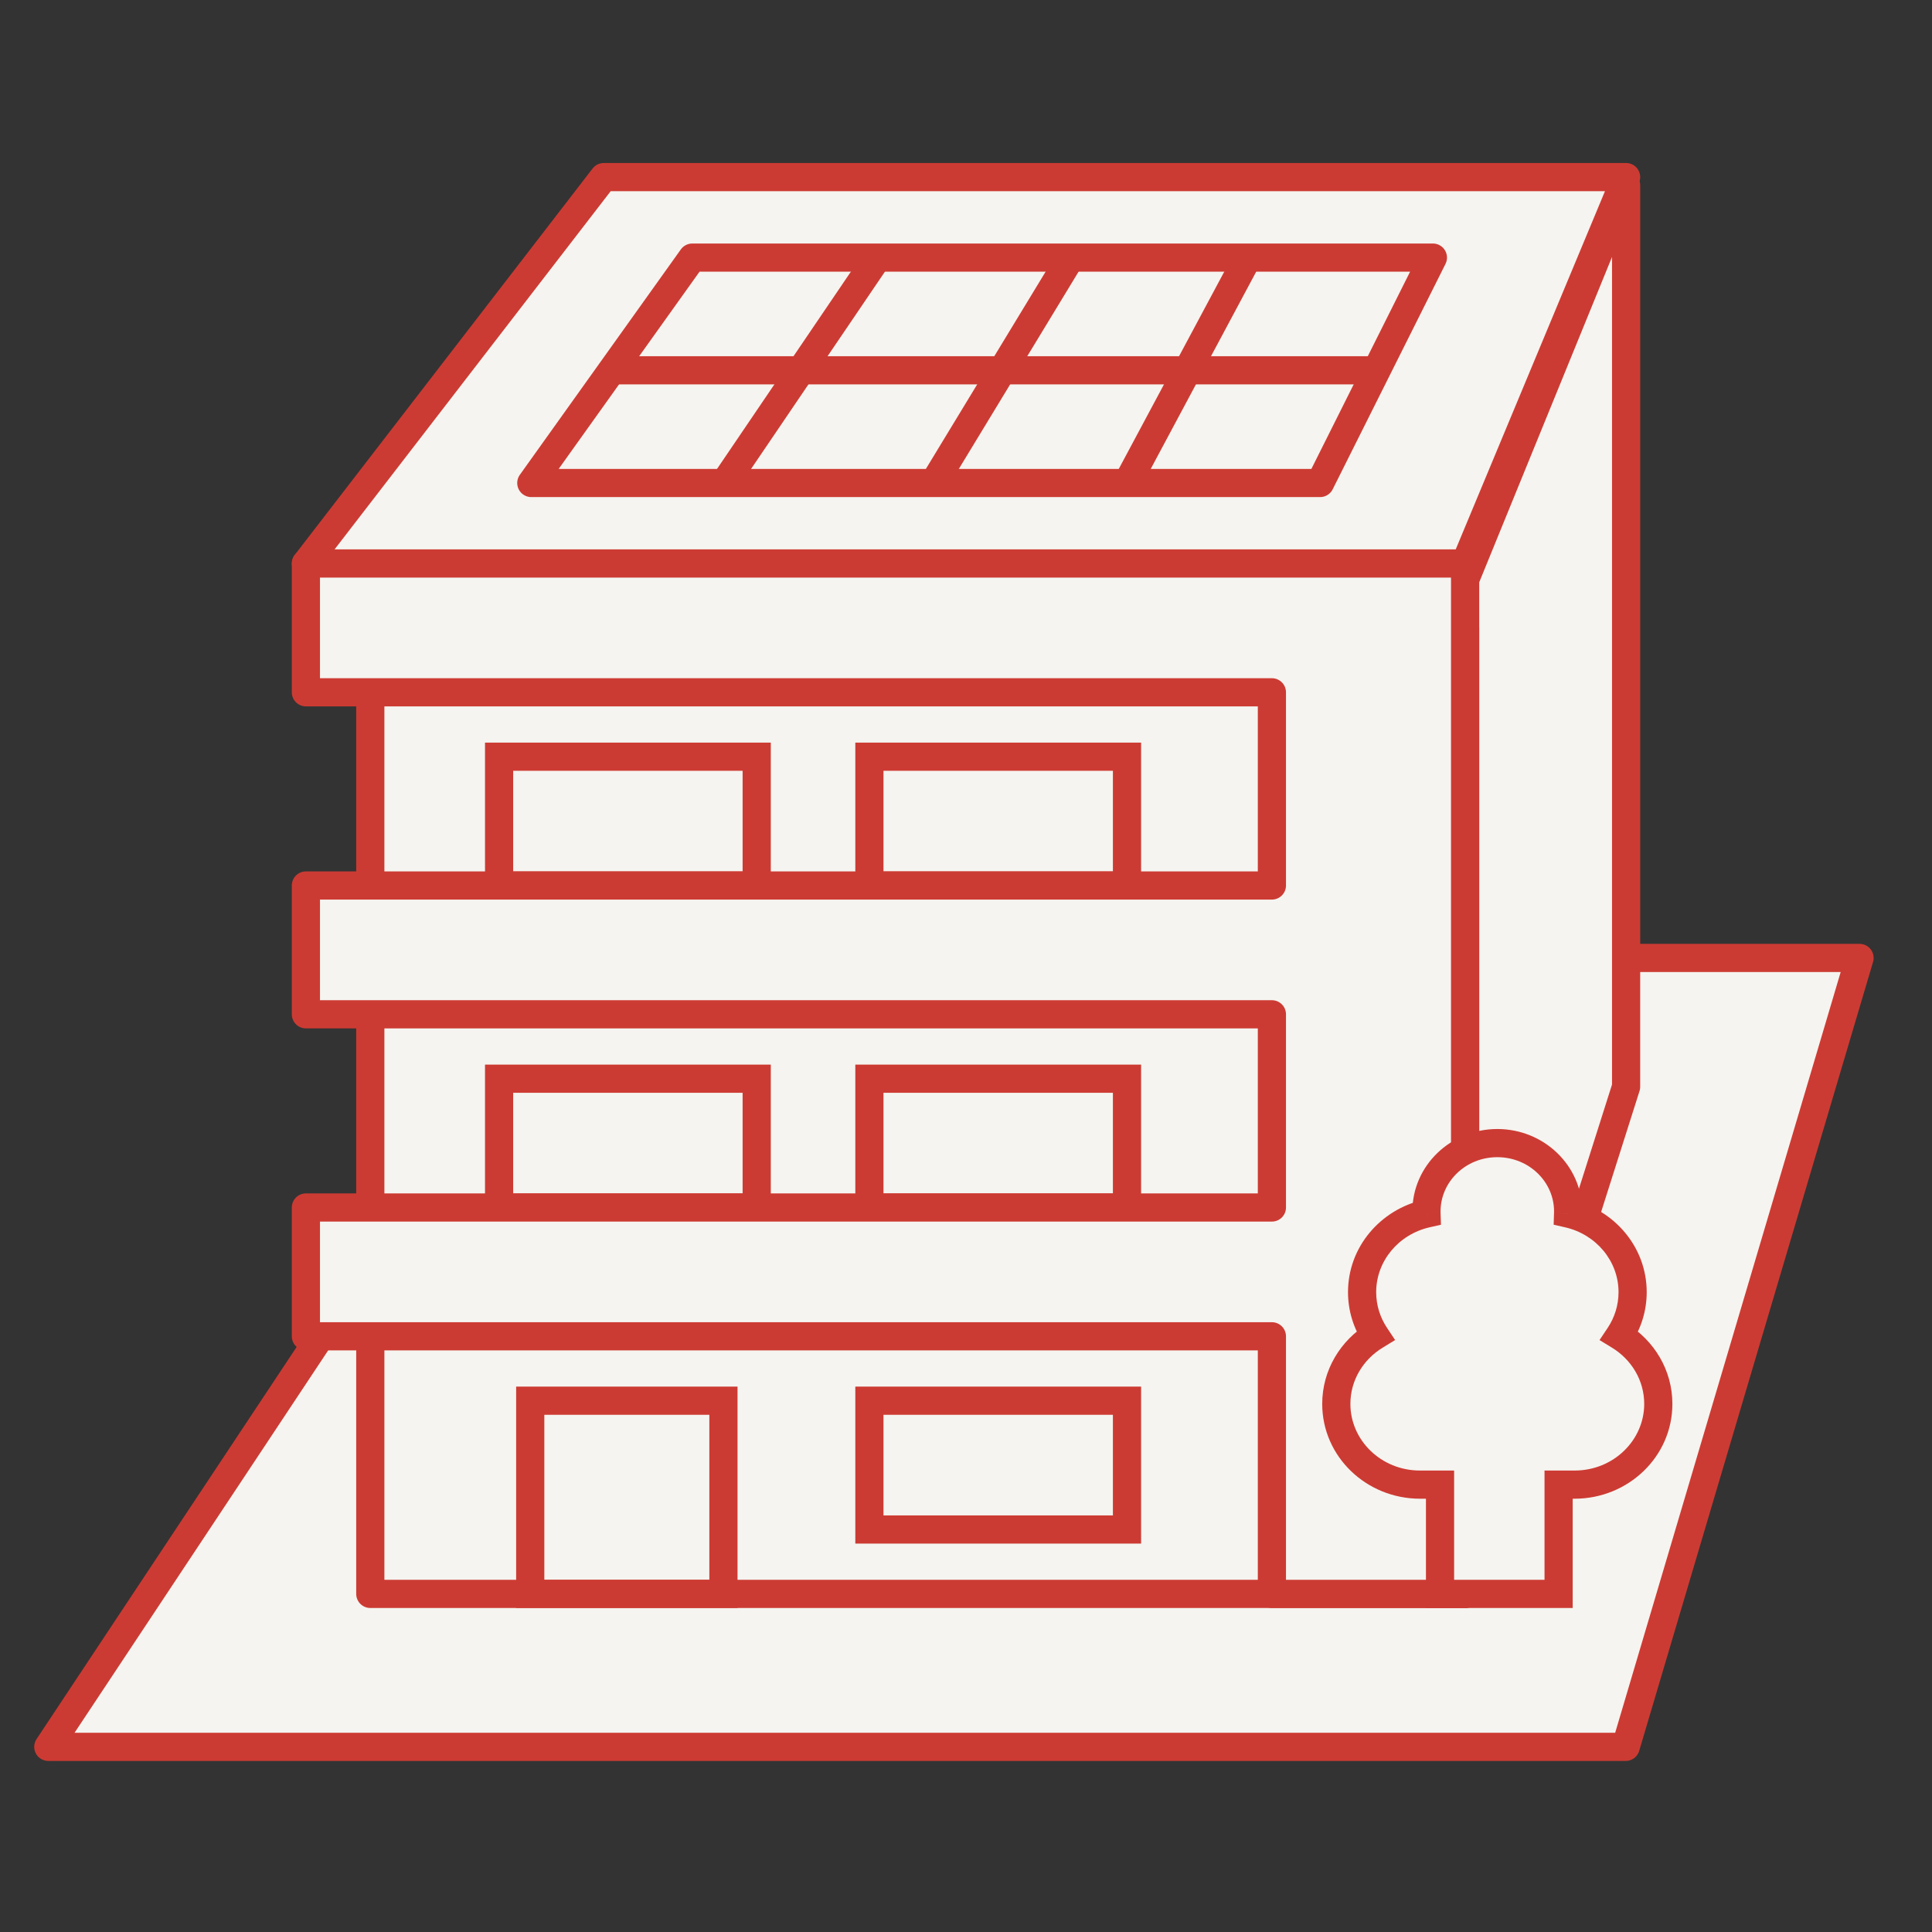
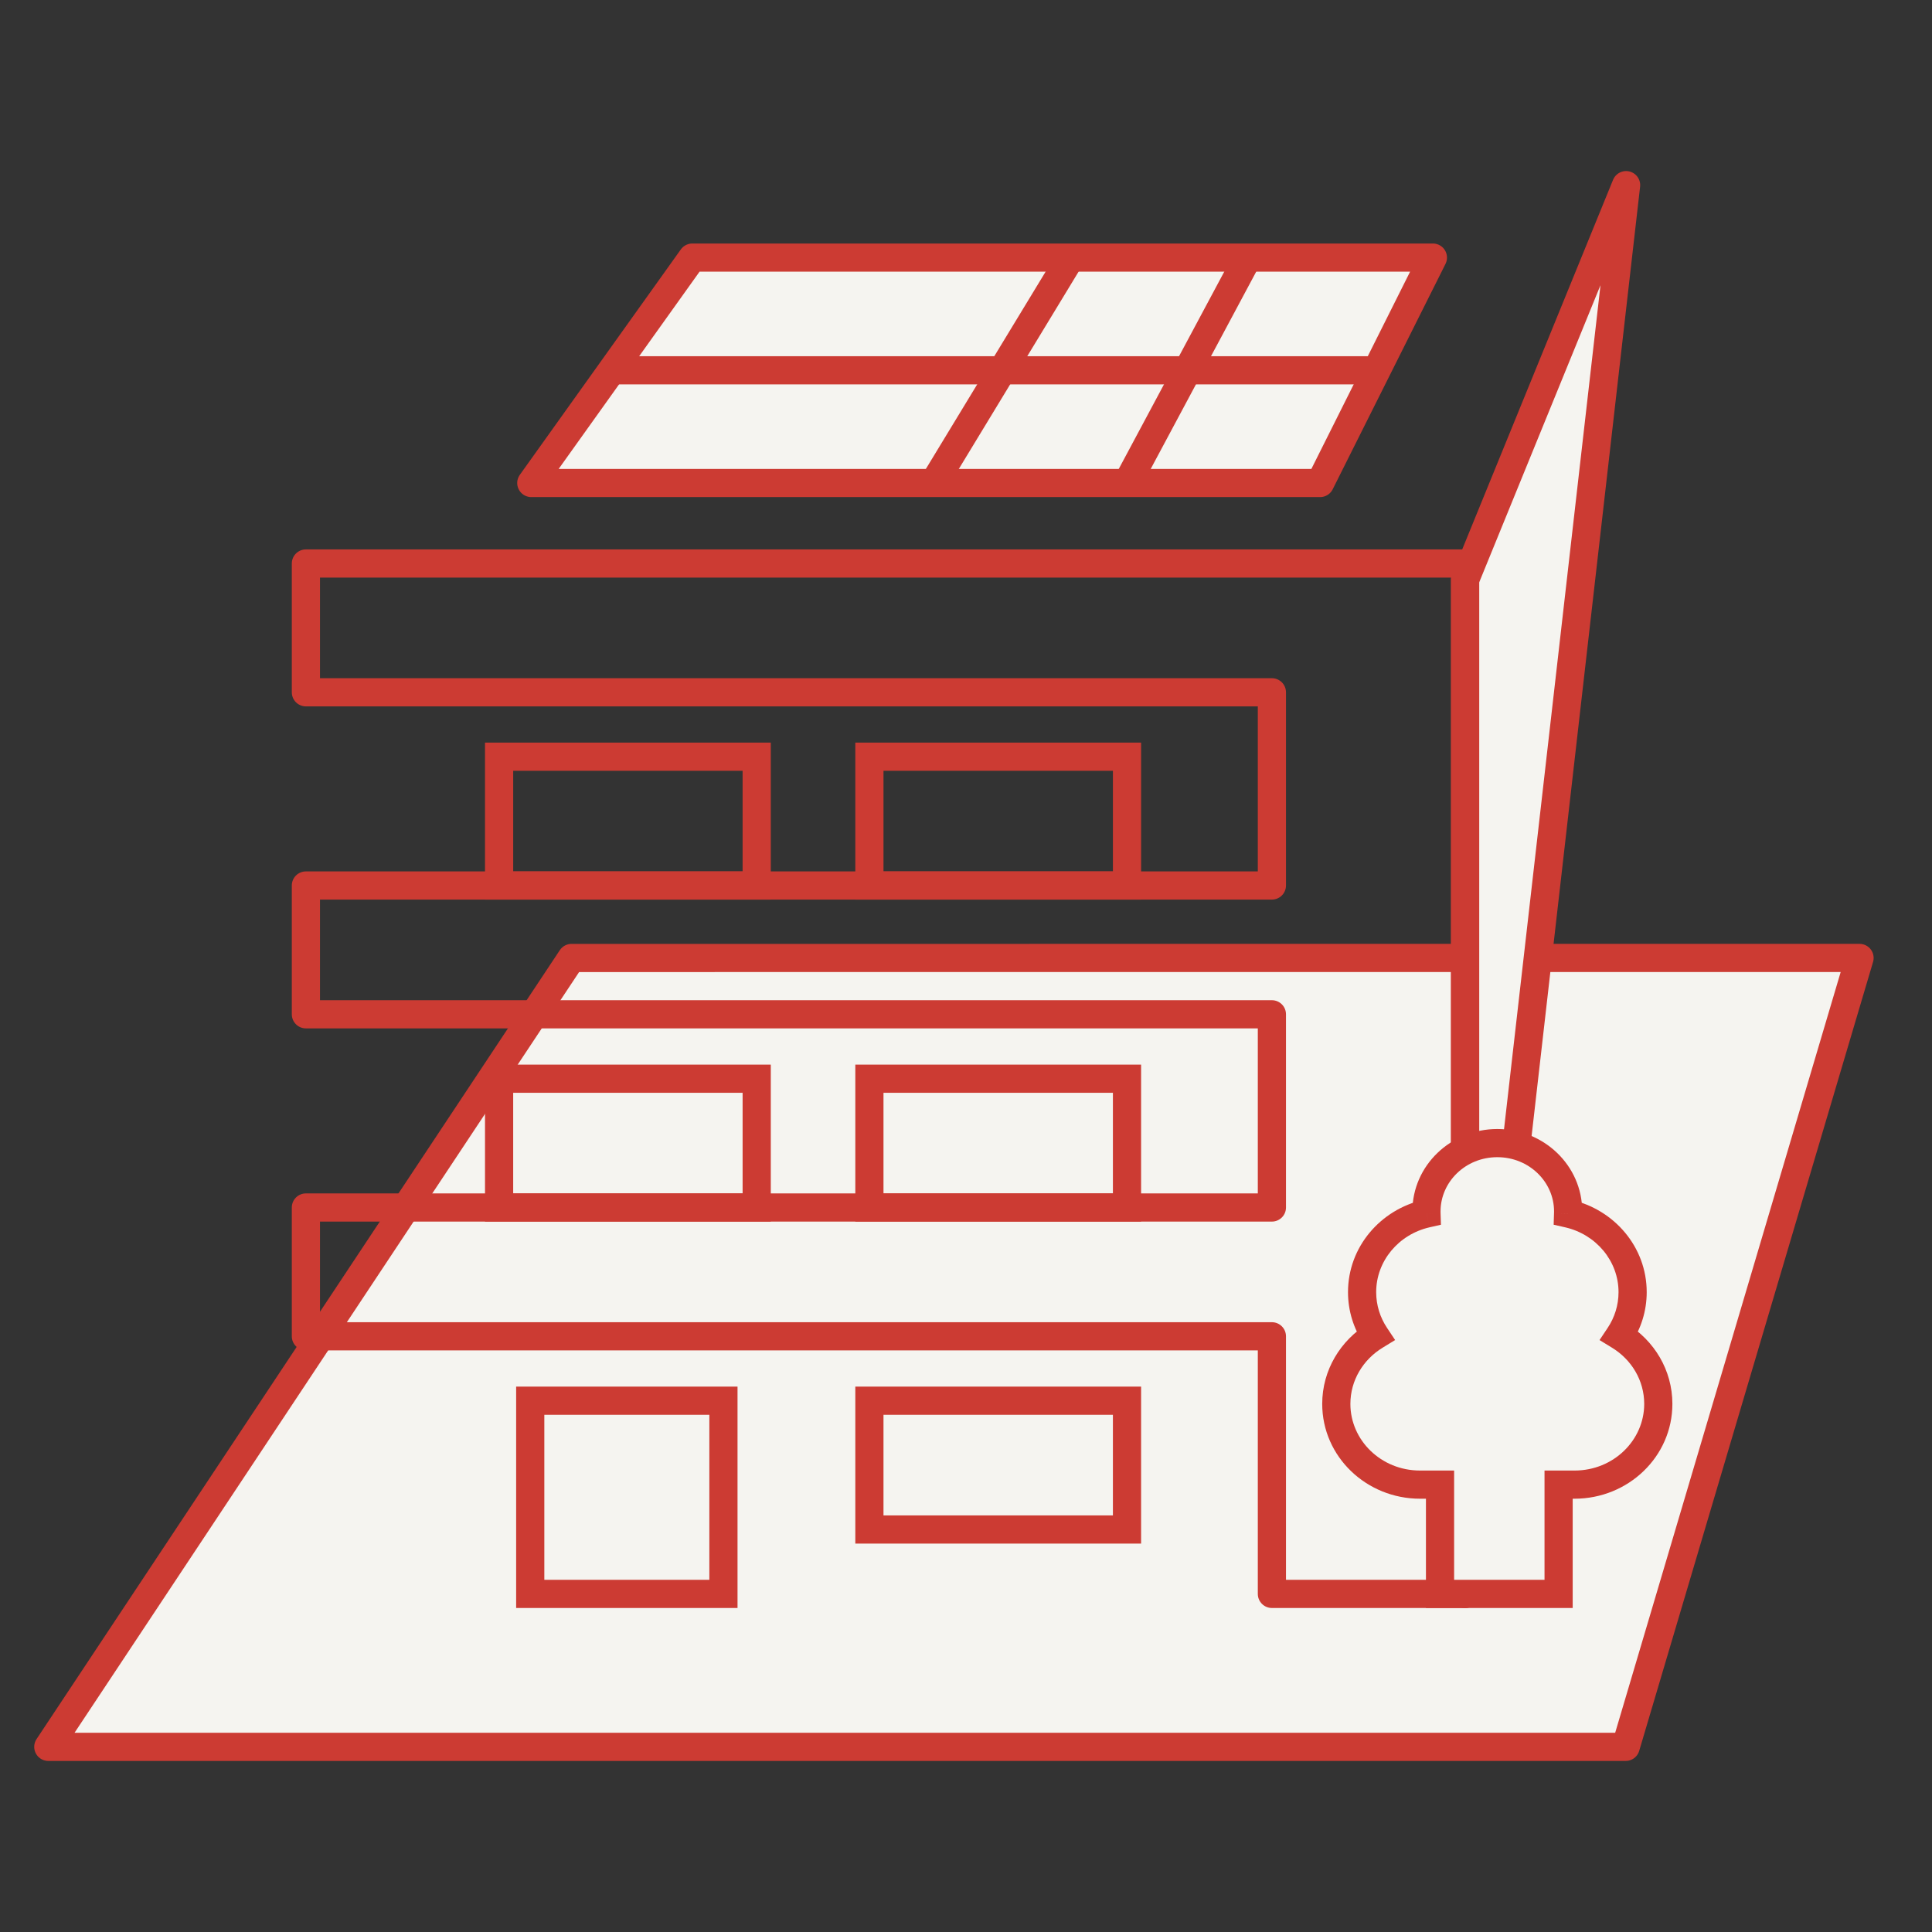
<svg xmlns="http://www.w3.org/2000/svg" width="120" height="120" viewBox="0 0 120 120" fill="none">
  <rect x="0" y="0" width="120" height="120" fill="#333333" stroke="none" />
  <path d="M35.5 59.501L115.5 59.5L100.975 108.5H3L35.5 59.501Z" fill="#F5F4F0" stroke="#CC3B33" stroke-width="1.75" stroke-linejoin="round" />
-   <path d="M91 36L91 99L101 67.5L101 11.5L91 36Z" fill="#F5F4F0" stroke="#CC3B33" stroke-width="1.75" stroke-linejoin="round" />
-   <path d="M37.5 11H101L91 35H19L37.5 11Z" fill="#F5F4F0" stroke="#CC3B33" stroke-width="1.75" stroke-linejoin="round" />
+   <path d="M91 36L91 99L101 11.5L91 36Z" fill="#F5F4F0" stroke="#CC3B33" stroke-width="1.75" stroke-linejoin="round" />
  <path d="M43 16H89L81.993 30H33L43 16Z" fill="#F5F4F0" stroke="#CC3B33" stroke-width="1.75" stroke-linejoin="round" />
  <path d="M38 23L85 23" stroke="#CC3B33" stroke-width="1.75" stroke-linejoin="round" />
-   <path d="M54.5 16L45 30" stroke="#CC3B33" stroke-width="1.75" stroke-linejoin="round" />
  <path d="M66.5 16L58 30" stroke="#CC3B33" stroke-width="1.75" stroke-linejoin="round" />
  <path d="M77.501 16L70.013 30" stroke="#CC3B33" stroke-width="1.75" stroke-linejoin="round" />
-   <rect x="23" y="39" width="68" height="60" fill="#F5F4F0" stroke="#CC3B33" stroke-width="1.75" stroke-linejoin="round" />
  <rect x="31" y="47" width="16" height="8" stroke="#CC3B33" stroke-width="1.75" />
  <rect x="31" y="67" width="16" height="8" stroke="#CC3B33" stroke-width="1.75" />
  <rect x="54" y="47" width="16" height="8" stroke="#CC3B33" stroke-width="1.75" />
  <rect x="54" y="67" width="16" height="8" stroke="#CC3B33" stroke-width="1.75" />
  <rect x="54" y="87" width="16" height="8" stroke="#CC3B33" stroke-width="1.75" />
-   <path fill-rule="evenodd" clip-rule="evenodd" d="M91 35H19V43H79V55H19V63H79V75H19V83H79V99H91V83V75V63V55V43V39V35Z" fill="#F5F4F0" />
  <path d="M19 35V34.125C18.517 34.125 18.125 34.517 18.125 35H19ZM91 35H91.875C91.875 34.517 91.483 34.125 91 34.125V35ZM19 43H18.125C18.125 43.483 18.517 43.875 19 43.875V43ZM79 43H79.875C79.875 42.517 79.483 42.125 79 42.125V43ZM79 55V55.875C79.483 55.875 79.875 55.483 79.875 55H79ZM19 55V54.125C18.517 54.125 18.125 54.517 18.125 55H19ZM19 63H18.125C18.125 63.483 18.517 63.875 19 63.875V63ZM79 63H79.875C79.875 62.517 79.483 62.125 79 62.125V63ZM79 75V75.875C79.483 75.875 79.875 75.483 79.875 75H79ZM19 75V74.125C18.517 74.125 18.125 74.517 18.125 75H19ZM19 83H18.125C18.125 83.483 18.517 83.875 19 83.875V83ZM79 83H79.875C79.875 82.517 79.483 82.125 79 82.125V83ZM79 99H78.125C78.125 99.483 78.517 99.875 79 99.875V99ZM91 99V99.875C91.483 99.875 91.875 99.483 91.875 99H91ZM19 35.875H91V34.125H19V35.875ZM19.875 43V35H18.125V43H19.875ZM79 42.125H19V43.875H79V42.125ZM79.875 55V43H78.125V55H79.875ZM19 55.875H79V54.125H19V55.875ZM19.875 63V55H18.125V63H19.875ZM79 62.125H19V63.875H79V62.125ZM79.875 75V63H78.125V75H79.875ZM79 74.125H19V75.875H79V74.125ZM18.125 75V83H19.875V75H18.125ZM19 83.875H79V82.125H19V83.875ZM79.875 99V83H78.125V99H79.875ZM91 98.125H79V99.875H91V98.125ZM90.125 83V99H91.875V83H90.125ZM90.125 75V83H91.875V75H90.125ZM90.125 63V75H91.875V63H90.125ZM90.125 55V63H91.875V55H90.125ZM90.125 43V55H91.875V43H90.125ZM90.125 39V43H91.875V39H90.125ZM90.125 35V39H91.875V35H90.125Z" fill="#CC3B33" />
  <rect x="32.934" y="87" width="12" height="12" stroke="#CC3B33" stroke-width="1.75" />
  <path fill-rule="evenodd" clip-rule="evenodd" d="M97.4 75.243C97.4 75.287 97.399 75.331 97.398 75.376C99.695 75.896 101.405 77.884 101.405 80.257C101.405 81.253 101.103 82.182 100.583 82.963C102.036 83.852 103 85.417 103 87.199C103 89.968 100.672 92.213 97.8 92.213C97.759 92.213 97.718 92.213 97.677 92.212H96.808V99H89.443V92.212H88.318C88.279 92.213 88.24 92.213 88.2 92.213C85.328 92.213 83 89.968 83 87.199C83 85.415 83.966 83.849 85.422 82.96C84.903 82.18 84.602 81.252 84.602 80.257C84.602 77.886 86.308 75.899 88.602 75.377C88.6 75.332 88.6 75.287 88.6 75.243C88.6 72.9 90.57 71 93 71C95.43 71 97.4 72.9 97.4 75.243Z" fill="#F5F4F0" />
  <path d="M97.398 75.376L96.523 75.347L96.5 76.069L97.205 76.229L97.398 75.376ZM100.583 82.963L99.855 82.478L99.35 83.234L100.126 83.709L100.583 82.963ZM97.677 92.212L97.696 91.337L97.686 91.337H97.677V92.212ZM96.808 92.212V91.337H95.933V92.212H96.808ZM96.808 99V99.875H97.683V99H96.808ZM89.443 99H88.568V99.875H89.443V99ZM89.443 92.212H90.318V91.337H89.443V92.212ZM88.318 92.212V91.337H88.309L88.3 91.337L88.318 92.212ZM85.422 82.96L85.878 83.707L86.654 83.233L86.15 82.475L85.422 82.96ZM88.602 75.377L88.796 76.23L89.5 76.07L89.476 75.349L88.602 75.377ZM98.273 75.403C98.274 75.35 98.275 75.296 98.275 75.243H96.525C96.525 75.278 96.525 75.313 96.523 75.347L98.273 75.403ZM102.28 80.257C102.28 77.445 100.257 75.126 97.591 74.522L97.205 76.229C99.132 76.665 100.53 78.322 100.53 80.257H102.28ZM101.311 83.448C101.923 82.53 102.28 81.433 102.28 80.257H100.53C100.53 81.074 100.283 81.835 99.855 82.478L101.311 83.448ZM103.875 87.199C103.875 85.09 102.733 83.253 101.039 82.216L100.126 83.709C101.339 84.451 102.125 85.744 102.125 87.199H103.875ZM97.8 93.088C101.125 93.088 103.875 90.481 103.875 87.199H102.125C102.125 89.455 100.219 91.338 97.8 91.338V93.088ZM97.657 93.087C97.704 93.088 97.752 93.088 97.8 93.088V91.338C97.765 91.338 97.731 91.338 97.696 91.337L97.657 93.087ZM96.808 93.087H97.677V91.337H96.808V93.087ZM95.933 92.212V99H97.683V92.212H95.933ZM96.808 98.125H89.443V99.875H96.808V98.125ZM90.318 99V92.212H88.568V99H90.318ZM88.318 93.087H89.443V91.337H88.318V93.087ZM88.2 93.088C88.246 93.088 88.292 93.088 88.337 93.087L88.3 91.337C88.267 91.338 88.234 91.338 88.2 91.338V93.088ZM82.125 87.199C82.125 90.481 84.875 93.088 88.2 93.088V91.338C85.781 91.338 83.875 89.455 83.875 87.199H82.125ZM84.966 82.213C83.27 83.249 82.125 85.088 82.125 87.199H83.875C83.875 85.743 84.663 84.449 85.878 83.707L84.966 82.213ZM83.727 80.257C83.727 81.432 84.082 82.527 84.693 83.445L86.15 82.475C85.723 81.833 85.477 81.073 85.477 80.257H83.727ZM88.407 74.524C85.745 75.13 83.727 77.448 83.727 80.257H85.477C85.477 78.324 86.871 76.668 88.796 76.23L88.407 74.524ZM87.725 75.243C87.725 75.297 87.725 75.351 87.727 75.405L89.476 75.349C89.475 75.313 89.475 75.278 89.475 75.243H87.725ZM93 70.125C90.117 70.125 87.725 72.386 87.725 75.243H89.475C89.475 73.412 91.022 71.875 93 71.875V70.125ZM98.275 75.243C98.275 72.386 95.883 70.125 93 70.125V71.875C94.977 71.875 96.525 73.412 96.525 75.243H98.275Z" fill="#CC3B33" />
</svg>